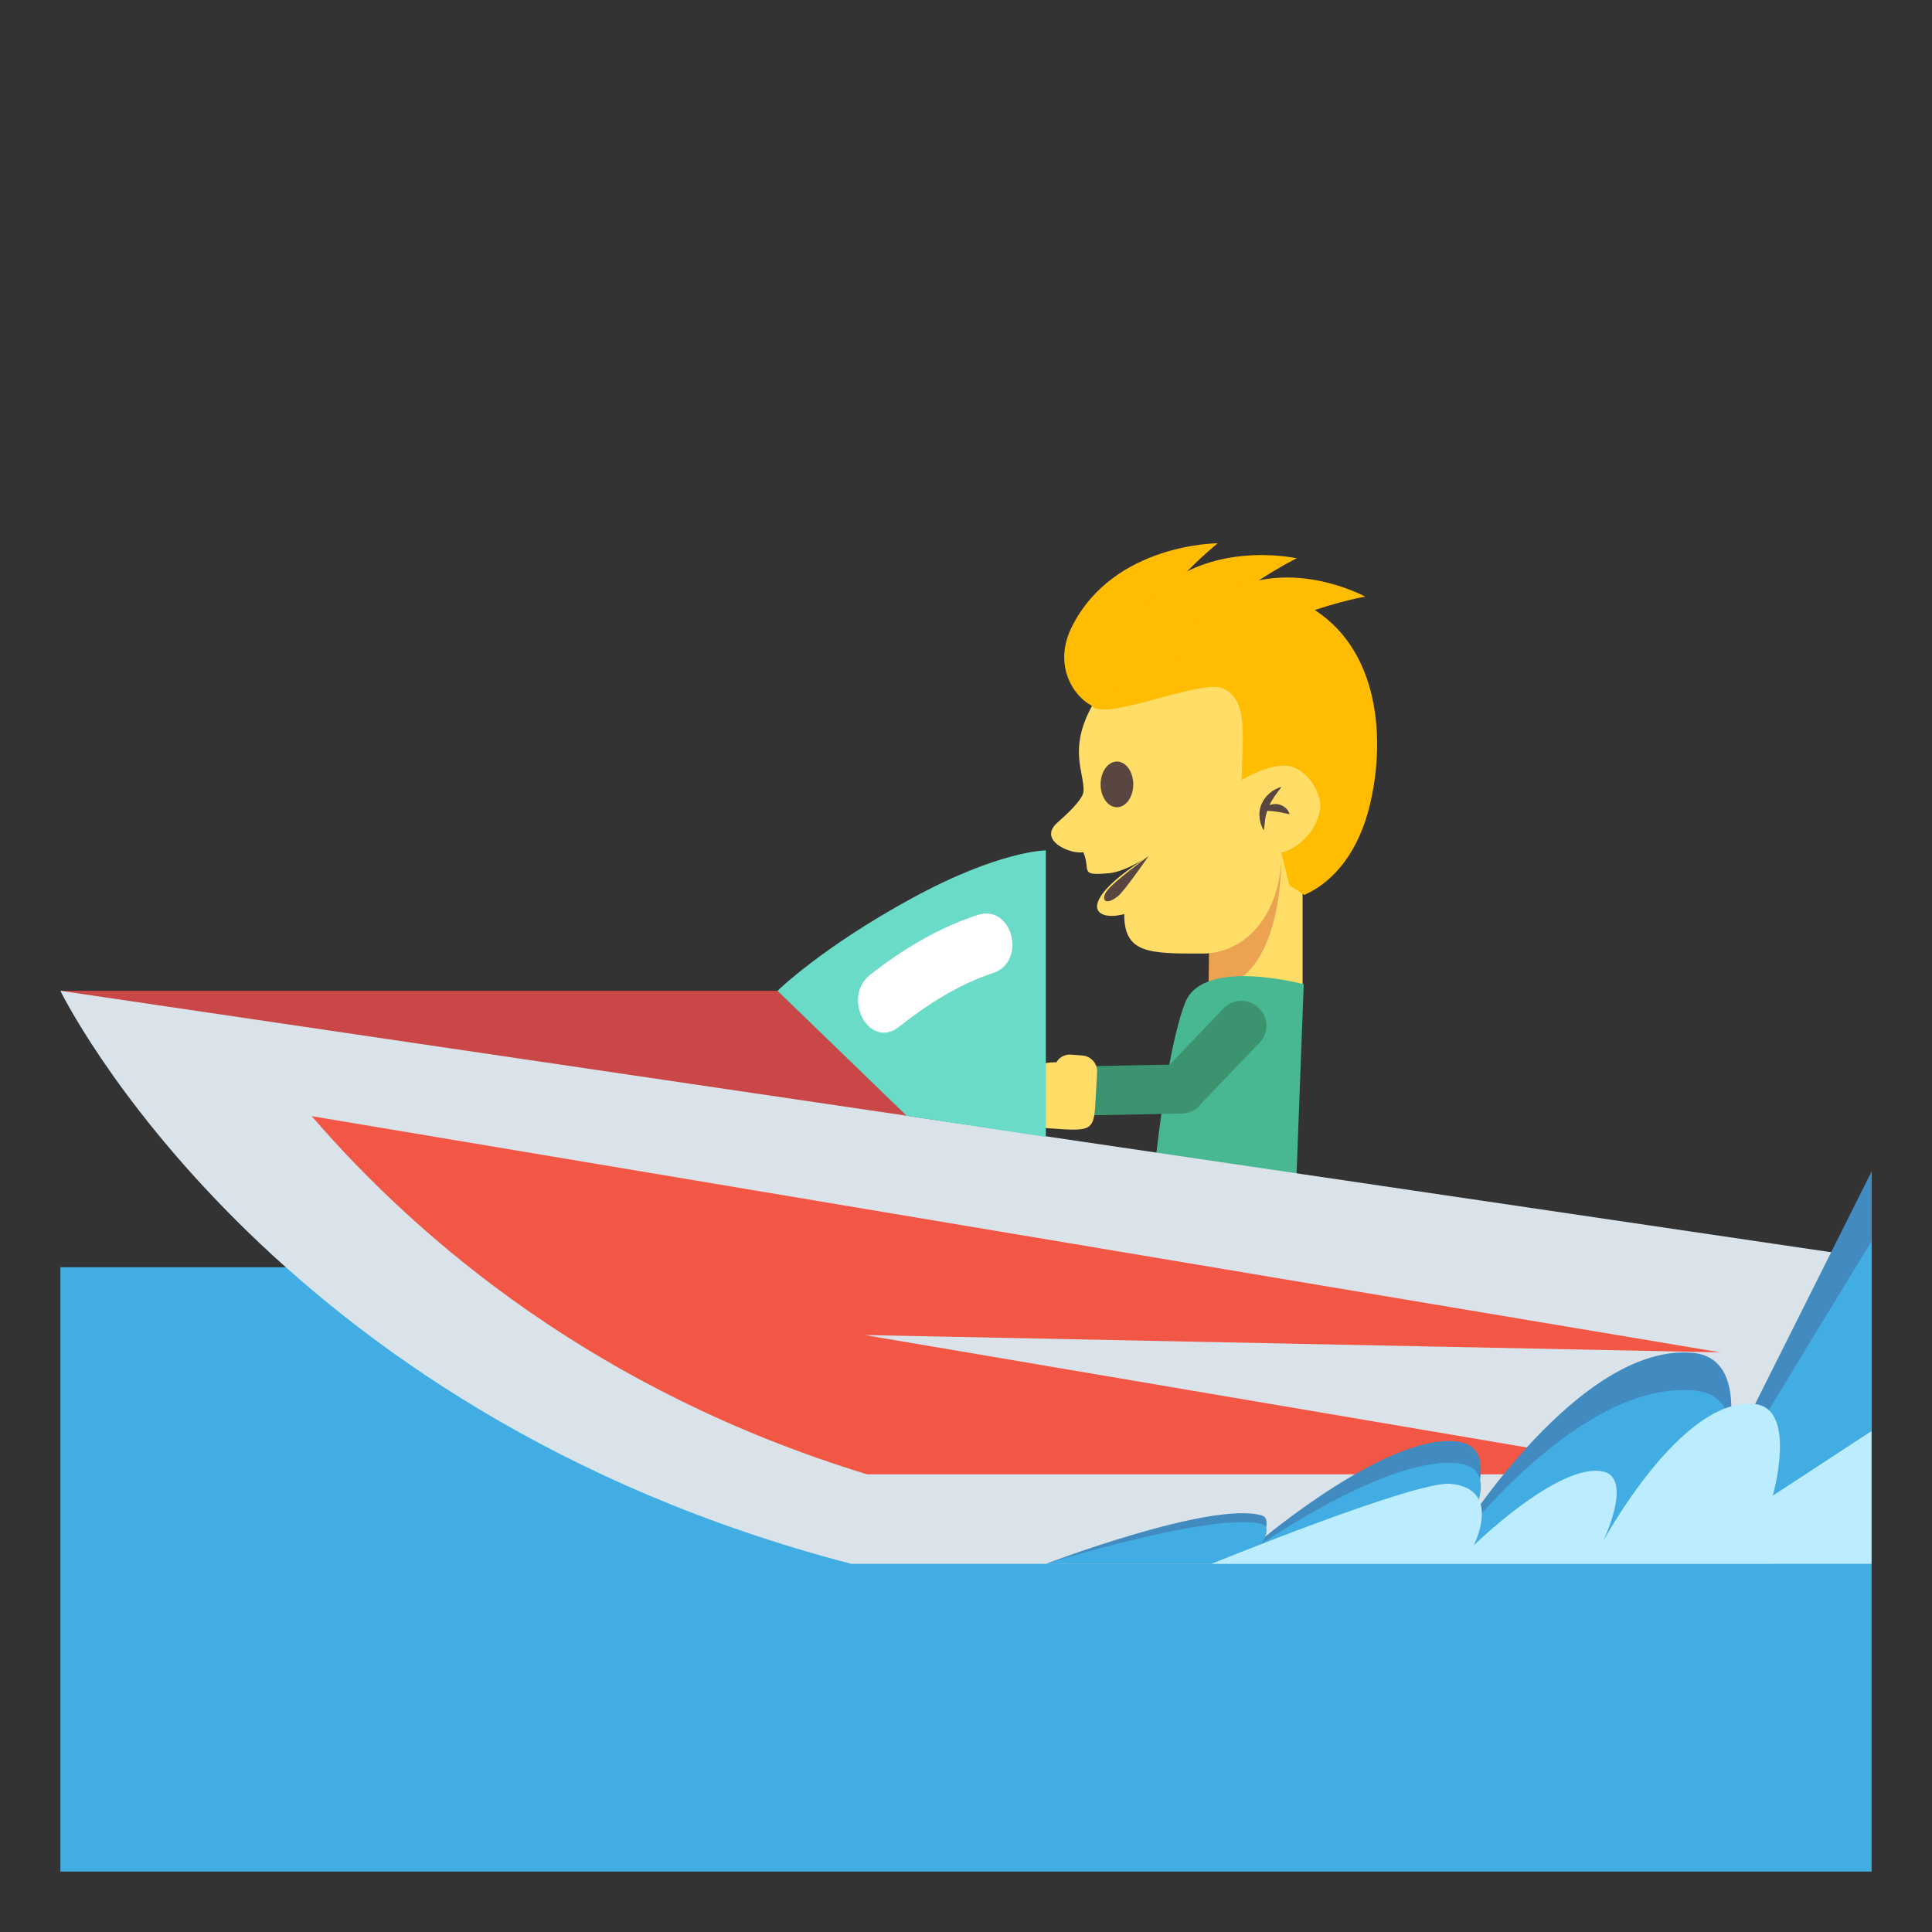
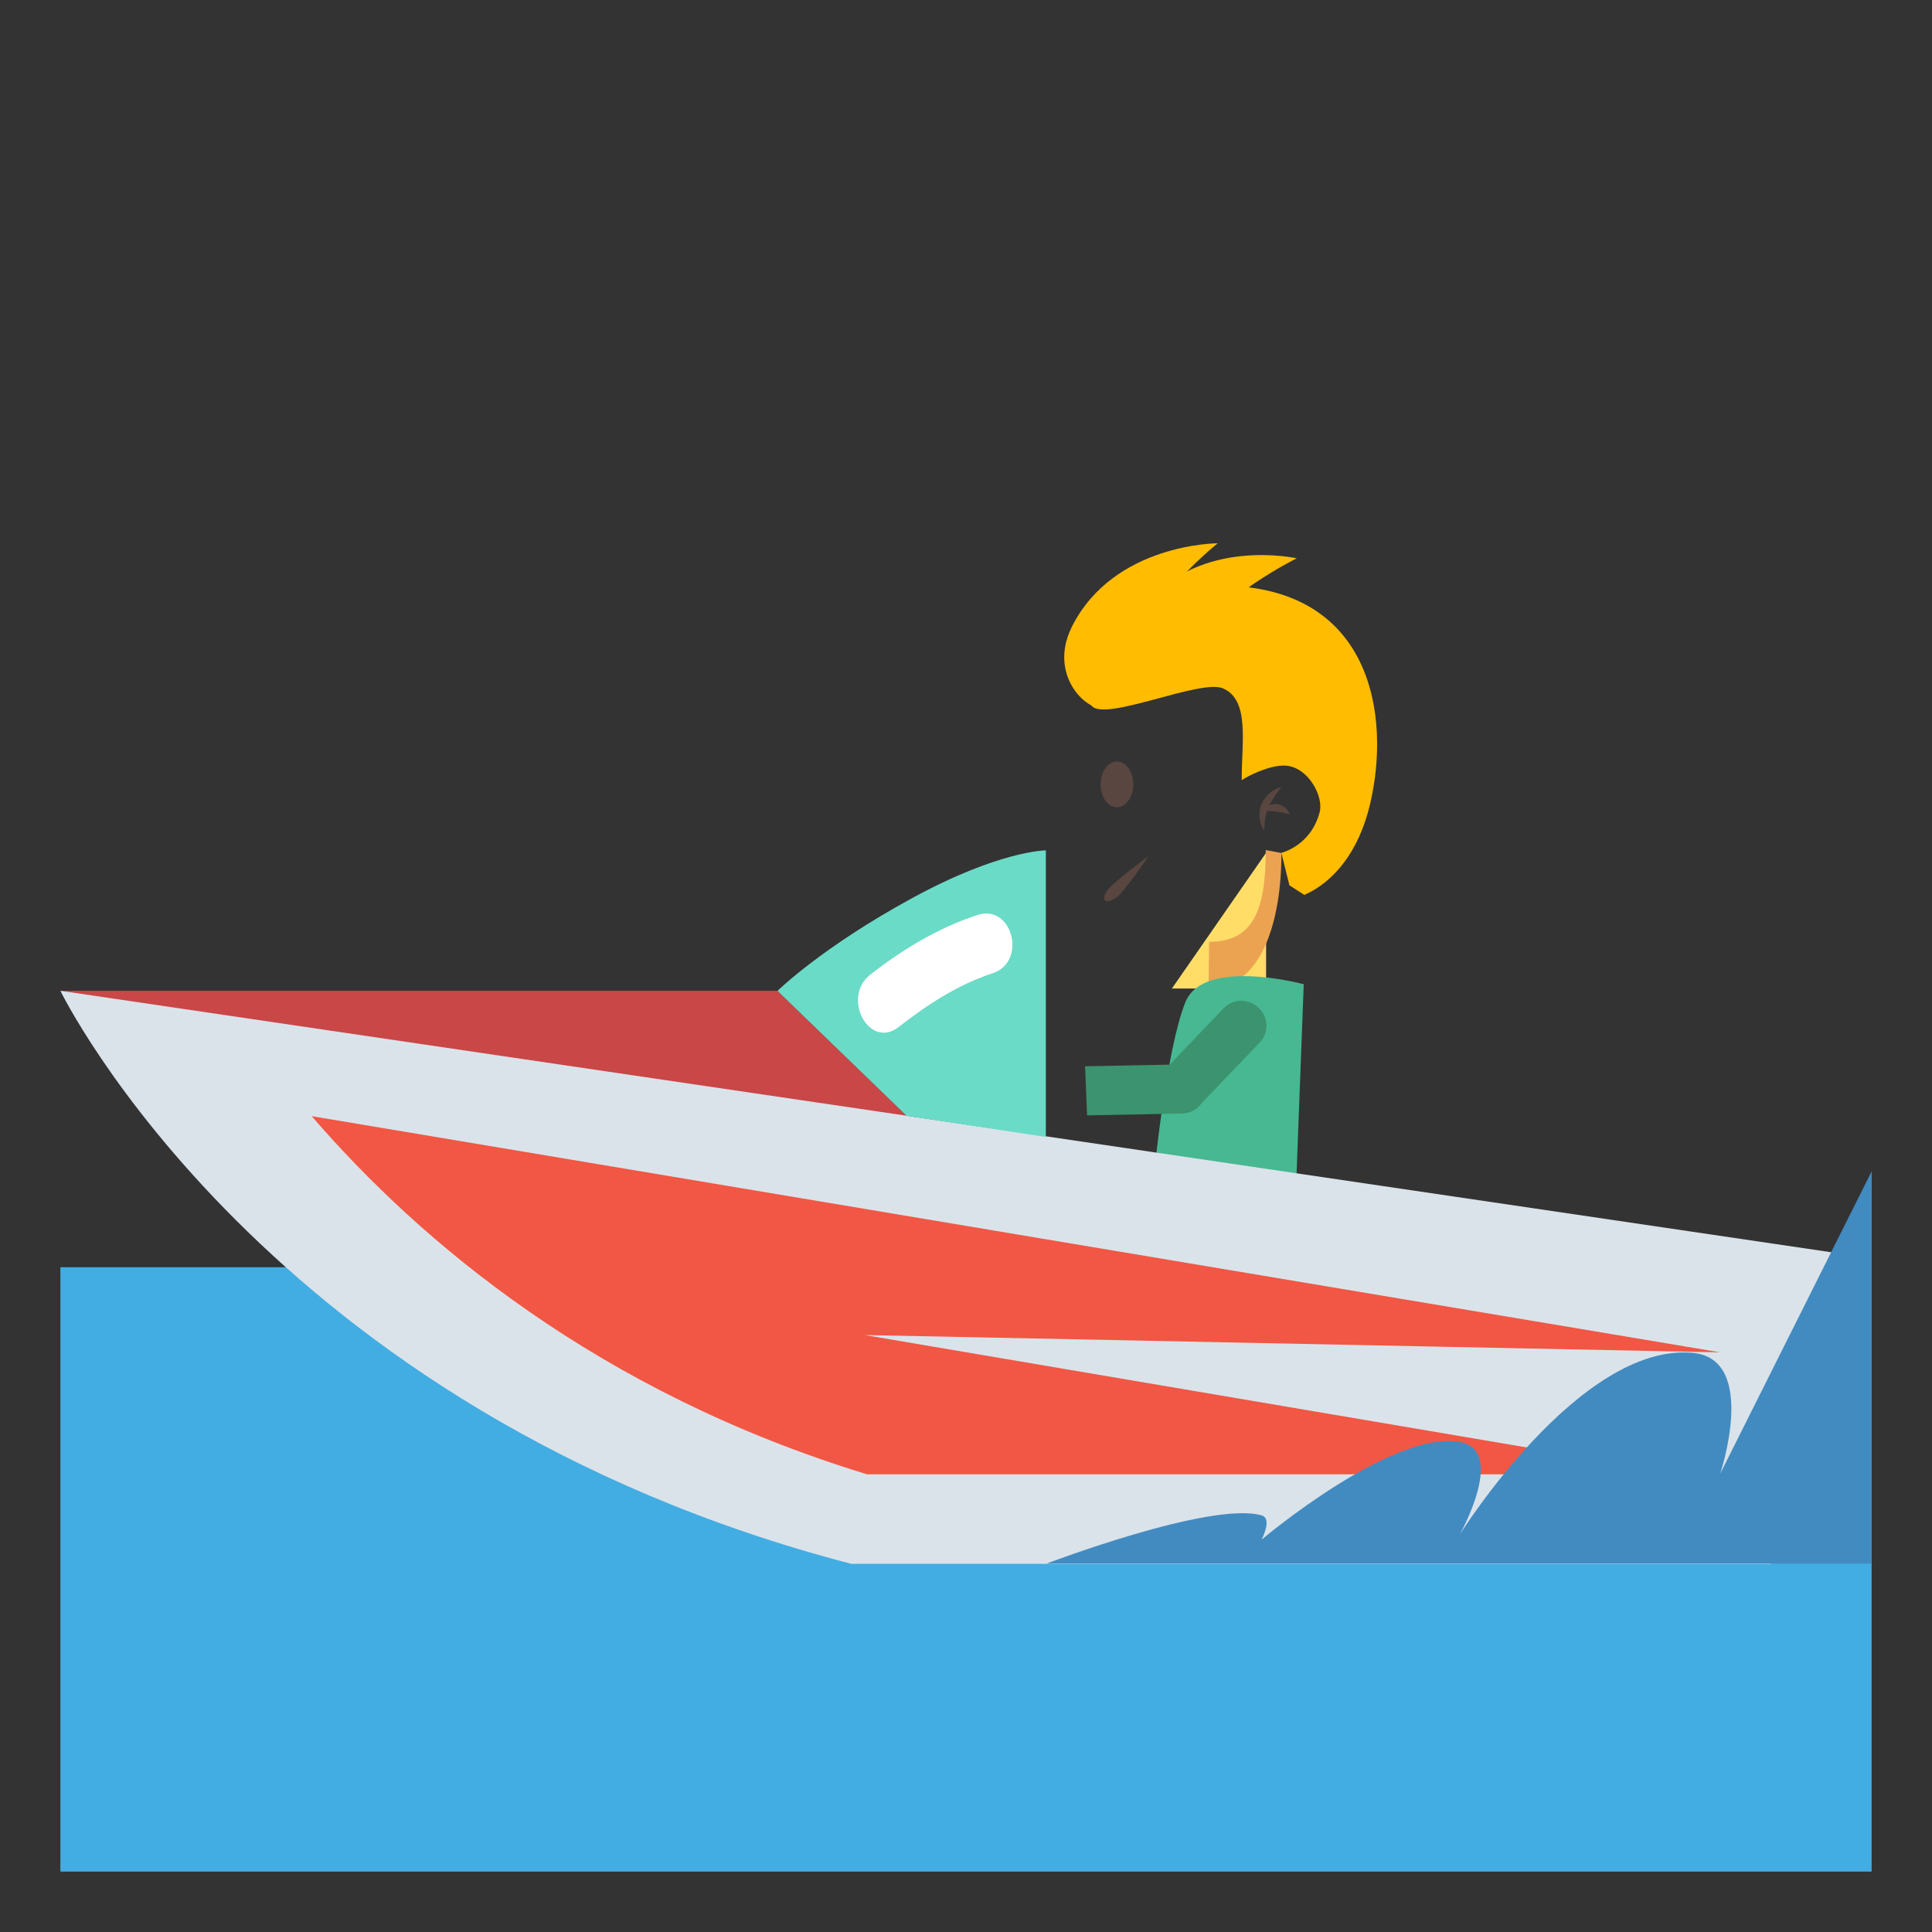
<svg xmlns="http://www.w3.org/2000/svg" viewBox="0 0 64 64" enable-background="new 0 0 64 64">
  <rect x="0" y="0" width="64" height="64" fill="#333333" stroke="none" />
-   <path fill="#ffdd67" d="m41.941 28.25h1.209v4.495h-3.12z" />
+   <path fill="#ffdd67" d="m41.941 28.25v4.495h-3.12z" />
  <path fill="#eba352" d="m41.93 28.16c0 2.02-.43 3.039-1.877 3.039l-.018 1.55c1.713 0 2.414-2.137 2.414-4.492l-.519-.097" />
-   <path fill="#ffdd67" d="m42.984 21.244l-6.813 2.147c-.787 1.438-.25 2.198-.277 2.818-.014.275-.572.78-.869 1.043-.662.588.447 1.063.861.977.262.619-.164.788.852.697.561-.05 1.314-.567 1.314-.567-2.463 1.551-1.826 2.189-.811 1.922 0 1.307.811 1.307 2.588 1.307 1.449 0 2.619-1.318 2.619-3.334l1.941-.339-1.405-6.671" />
  <path fill="#ffbc00" d="m40.4 19.399c5.03 0 5.684 4.273 4.986 7.236-.371 1.578-1.205 2.582-2.178 3.01l-.494-.317-.268-1.077c0 0 .982-.229 1.271-1.353.135-.513-.381-1.493-1.135-1.536-.527-.029-1.289.364-1.449.484 0-1.306.266-2.657-.623-3.044-.73-.32-3.869 1.101-4.342.586-1.268-1.377 1.205-3.992 4.232-3.992" />
  <g fill="#594640">
    <path d="m42.32 26.639c-.094-.012-.188.001-.27.035.043-.092.096-.181.156-.271.072-.111.16-.215.246-.337-.283.076-.537.282-.662.57-.127.294-.076.629.078.874.025-.148.027-.287.049-.415.016-.083.035-.16.059-.235.039.003.074.003.107.006.072.009.137.011.199.021.064.007.127.023.199.034.072.013.145.037.238.049-.047-.174-.213-.302-.399-.331" />
    <ellipse cx="37" cy="25.984" rx=".541" ry=".757" />
    <path d="m38.05 28.358c0 0-.803 1.16-1.01 1.324-.434.347-.582.118-.369-.174.219-.3 1.377-1.15 1.377-1.15" />
  </g>
  <path fill="#47b892" d="m42.926 39.522l-4.709-.502c0 0 .404-4.213 1.049-5.819.6-1.497 3.922-.597 3.922-.597l-.262 6.918" />
  <g fill="#3b946f">
    <path d="m41.695 33.387c-.328-.316-.846-.312-1.154.008l-2.107 2.2 1.191 1.137 2.107-2.2c.309-.32.293-.833-.037-1.145" />
    <path d="m39.949 36.04c-.02-.448-.398-.791-.848-.779l-3.156.061.066 1.627 3.158-.063c.45-.01.8-.396.78-.846" />
  </g>
-   <path fill="#ffdd67" d="m36.3 36.31l.043-.795c.014-.284-.205-.53-.488-.55l-.383-.03c-.203-.014-.385.091-.477.255-.514-.002-1.191.135-1.24 1.085-.008.156-.055 1.024.973 1.1 1.511.11 1.511.11 1.572-1.065" />
  <g fill="#ffbc00">
    <path d="m36.816 23.15c-.135.957-2.291-.439-1.305-2.396 1.391-2.759 4.828-2.757 4.828-2.757s-3.151 2.504-3.523 5.153" />
    <path d="m38.637 22.524c-.322.857-2.027-.881-.709-2.485 1.857-2.259 5.03-1.544 5.03-1.544s-3.432 1.66-4.322 4.03" />
-     <path d="m40.23 22.307c-.518.697-1.617-1.335.002-2.453 2.287-1.575 4.994-.09 4.994-.09s-3.563.613-4.996 2.543" />
  </g>
  <path fill="#42ade2" d="m2 41.979h60v20.02h-60z" />
  <path fill="#c94747" d="m2 32.821h23.754l7.356 7.119z" />
  <path fill="#dae3ea" d="M2,32.821c0,0,6.76,13.921,26.199,18.983h30.469L62,41.68L2,32.821z" />
  <path fill="#f15744" d="m28.715 48.838h27.1l-27.17-4.613 28.346.574-46.666-7.825c3.599 4.169 9.477 9.139 18.396 11.864" />
  <path fill="#6adbc6" d="m34.645 28.17c0 0-1.533 0-4.444 1.589-2.992 1.631-4.446 3.065-4.446 3.065l4.277 4.139 4.613.699v-9.492" />
  <path fill="#fff" d="m32.383 30.31c-1.278.415-2.484 1.137-3.557 1.98-.963.757-.028 2.496.946 1.729.941-.739 1.985-1.413 3.108-1.778 1.154-.375.663-2.307-.497-1.931" />
  <path fill="#428bc1" d="m34.645 51.805c0 0 5.452-2.084 7.146-1.607.375.105 0 .805 0 .805s4.309-3.637 6.563-3.236c1.574.279 0 3.07 0 3.07s3.987-6.385 7.734-6.02c2.164.213.896 4 .896 4l5.02-10.02v12.999h-27.355" />
-   <path fill="#42ade2" d="m34.645 51.805c0 0 5.452-1.717 7.146-1.322.375.088 0 .66 0 .66s4.309-2.99 6.563-2.662c1.574.23 0 2.527 0 2.527s3.987-5.254 7.734-4.949c2.164.174.896 3.293.896 3.293l5.02-8.247v10.699h-27.355z" />
-   <path fill="#bbecff" d="m40.13 51.805c0 0 6.778-2.766 7.929-2.652 1.729.172.758 2.043.758 2.043s2.811-2.754 4.281-2.451c1.027.213 0 2.326 0 2.326s2.602-4.838 5.04-4.559c1.412.162.586 3.035.586 3.035l3.27-2.139v4.396h-21.868" />
</svg>